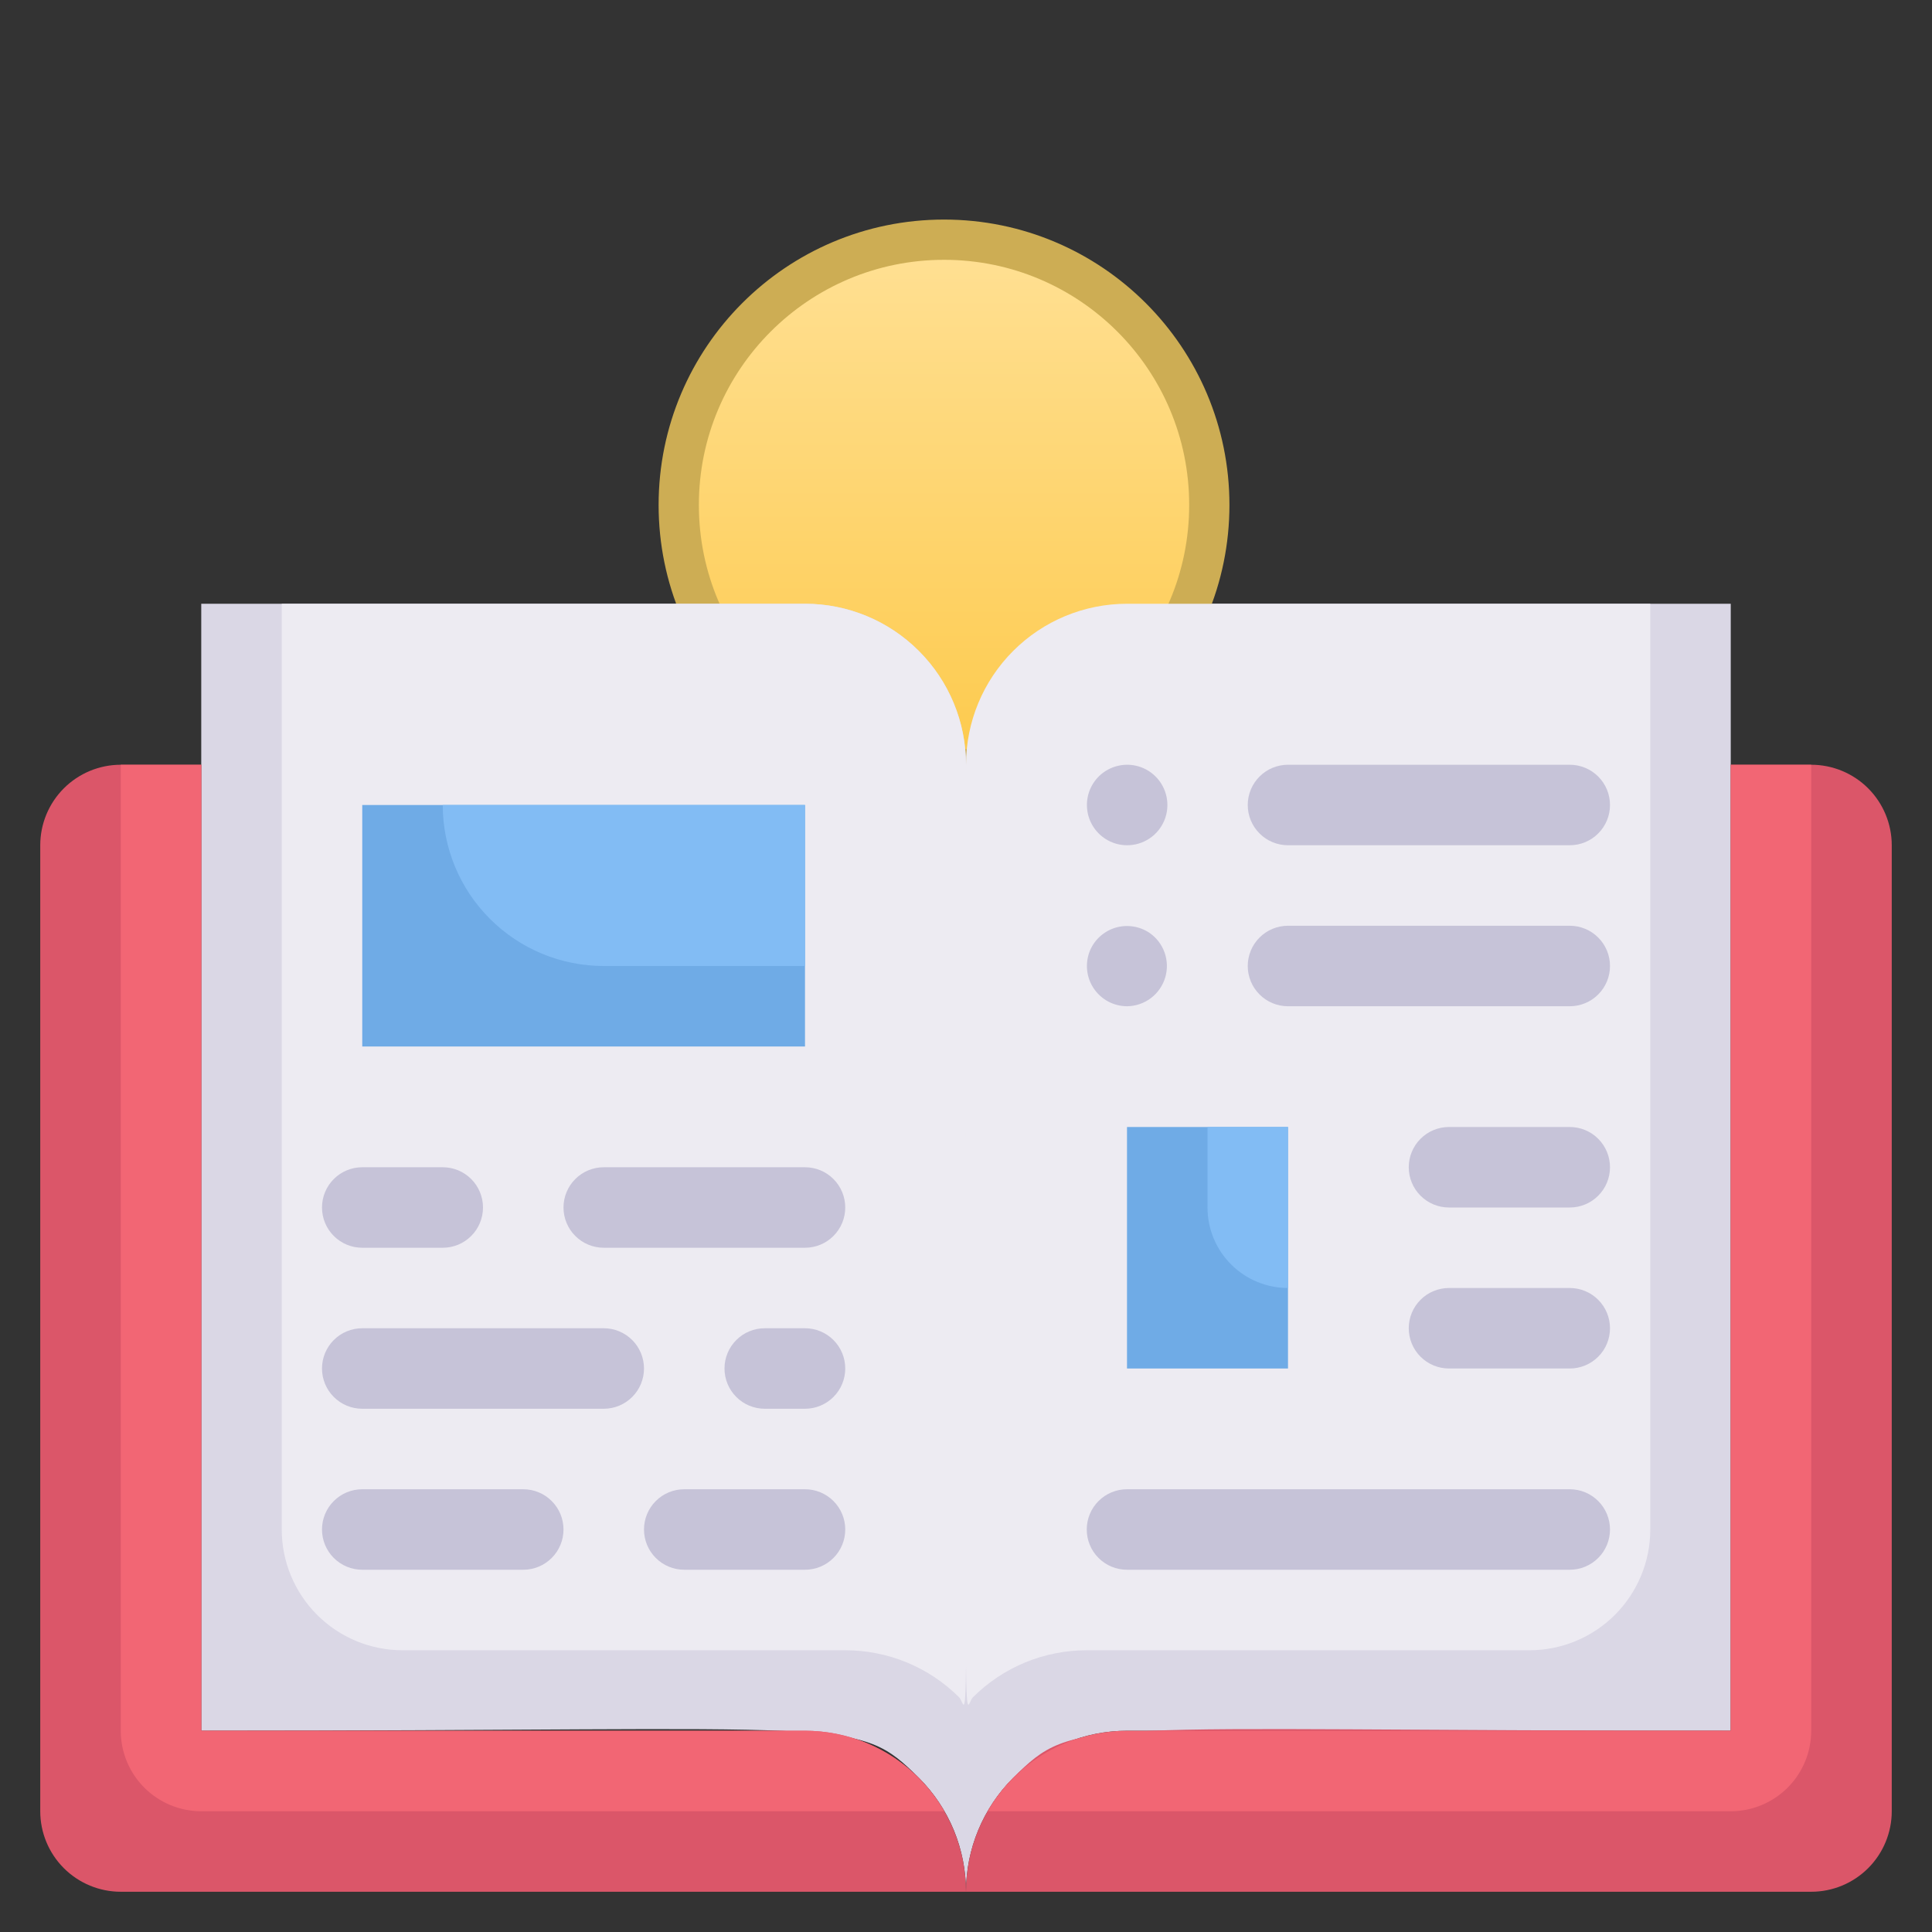
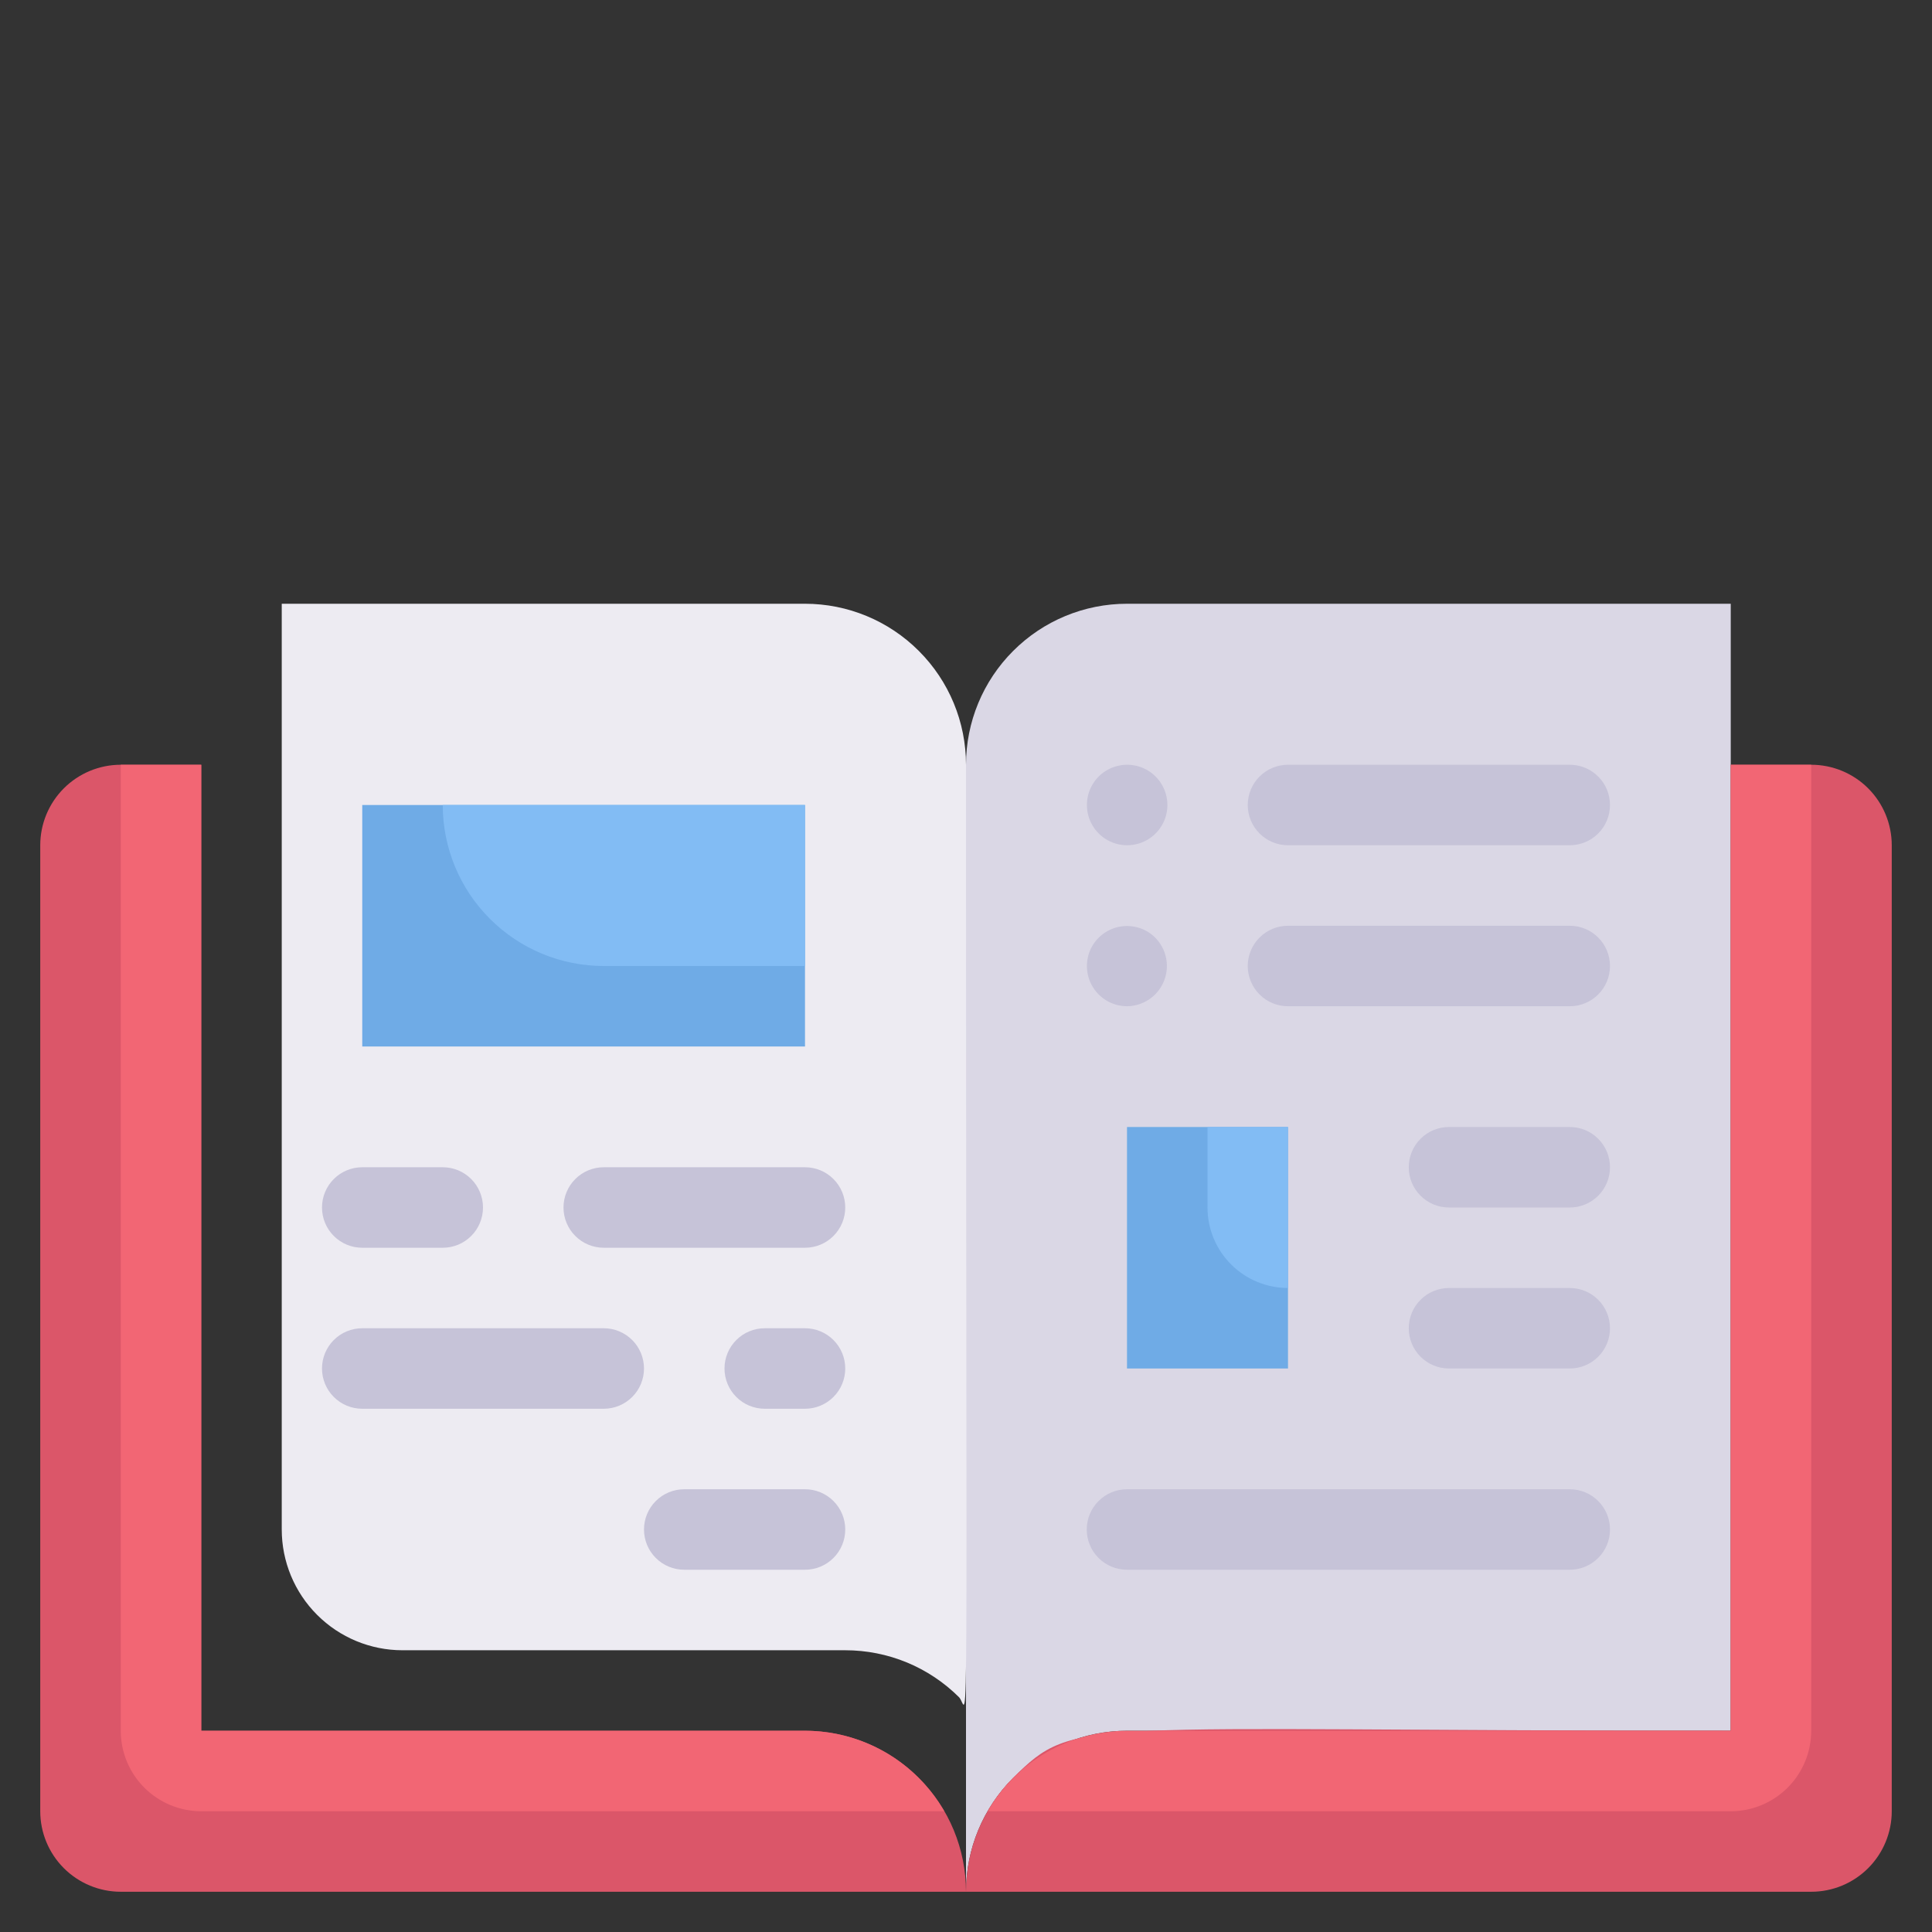
<svg xmlns="http://www.w3.org/2000/svg" width="48" height="48" viewBox="0 0 48 48" fill="none">
  <rect x="0" y="0" width="48" height="48" fill="#333333" stroke="none" />
  <path d="M43 15V43H28C26.939 43 25.922 43.421 25.172 44.172C24.421 44.922 24 45.939 24 47V19C24 17.939 24.421 16.922 25.172 16.172C25.922 15.421 26.939 15 28 15H43Z" fill="#DAD7E5" />
  <path d="M47 21V45C47 45.53 46.789 46.039 46.414 46.414C46.039 46.789 45.53 47 45 47H24C24 46.475 24.103 45.954 24.303 45.469C24.504 44.983 24.799 44.542 25.17 44.17C26.74 42.62 26.64 43 43 43V19H45C45.53 19 46.039 19.211 46.414 19.586C46.789 19.961 47 20.47 47 21Z" fill="#DB5669" />
-   <circle cx="23.454" cy="12.546" r="6.591" fill="url(#paint0_linear_320_47)" stroke="#CDAD54" />
-   <path d="M24 19V47C24 46.475 23.897 45.954 23.697 45.469C23.496 44.983 23.201 44.542 22.83 44.17C21.26 42.62 21.36 43 5 43V15H20C21.061 15 22.078 15.421 22.828 16.172C23.579 16.922 24 17.939 24 19Z" fill="#DAD7E5" />
  <path d="M24 19C24 45 24.08 42.42 23.83 42.17C23.458 41.799 23.017 41.504 22.531 41.303C22.046 41.103 21.525 41 21 41H10C9.204 41 8.441 40.684 7.879 40.121C7.316 39.559 7 38.796 7 38V15H20C21.061 15 22.078 15.421 22.828 16.172C23.579 16.922 24 17.939 24 19Z" fill="#EDEBF2" />
-   <path d="M24 19C24 45 23.921 42.42 24.171 42.17C24.542 41.799 24.983 41.504 25.469 41.303C25.955 41.103 26.475 41 27 41H38.001C38.796 41 39.559 40.684 40.122 40.121C40.684 39.559 41.001 38.796 41.001 38V15H28C26.94 15 25.922 15.421 25.172 16.172C24.422 16.922 24 17.939 24 19Z" fill="#EDEBF2" />
  <path d="M24 47H3C2.47 47 1.961 46.789 1.586 46.414C1.211 46.039 1 45.53 1 45V21C1 20.47 1.211 19.961 1.586 19.586C1.961 19.211 2.47 19 3 19H5V43H20C21.061 43 22.078 43.421 22.828 44.172C23.579 44.922 24 45.939 24 47Z" fill="#DB5669" />
  <path d="M23.46 45H5C4.47 45 3.961 44.789 3.586 44.414C3.211 44.039 3 43.53 3 43V19H5V43H20C20.701 43.001 21.39 43.186 21.998 43.537C22.605 43.888 23.109 44.392 23.46 45Z" fill="#F26674" />
  <path d="M24.539 45H42.999C43.529 45 44.038 44.789 44.413 44.414C44.788 44.039 44.999 43.53 44.999 43V19H42.999V43H27.999C27.298 43.001 26.609 43.186 26.001 43.537C25.394 43.888 24.89 44.392 24.539 45Z" fill="#F26674" />
  <path d="M9 20H20V26H9V20Z" fill="#6FABE6" />
  <path d="M20 20V24H15C13.939 24 12.922 23.579 12.172 22.828C11.421 22.078 11 21.061 11 20H20Z" fill="#82BCF4" />
  <path d="M11 31H9C8.735 31 8.48 30.895 8.293 30.707C8.105 30.52 8 30.265 8 30C8 29.735 8.105 29.48 8.293 29.293C8.48 29.105 8.735 29 9 29H11C11.265 29 11.52 29.105 11.707 29.293C11.895 29.48 12 29.735 12 30C12 30.265 11.895 30.52 11.707 30.707C11.52 30.895 11.265 31 11 31Z" fill="#C6C3D8" />
  <path d="M20 31H15C14.735 31 14.48 30.895 14.293 30.707C14.105 30.52 14 30.265 14 30C14 29.735 14.105 29.48 14.293 29.293C14.48 29.105 14.735 29 15 29H20C20.265 29 20.52 29.105 20.707 29.293C20.895 29.48 21 29.735 21 30C21 30.265 20.895 30.52 20.707 30.707C20.52 30.895 20.265 31 20 31Z" fill="#C6C3D8" />
  <path d="M15 35H9C8.735 35 8.48 34.895 8.293 34.707C8.105 34.52 8 34.265 8 34C8 33.735 8.105 33.48 8.293 33.293C8.48 33.105 8.735 33 9 33H15C15.265 33 15.52 33.105 15.707 33.293C15.895 33.48 16 33.735 16 34C16 34.265 15.895 34.52 15.707 34.707C15.52 34.895 15.265 35 15 35Z" fill="#C6C3D8" />
-   <path d="M13 39H9C8.735 39 8.48 38.895 8.293 38.707C8.105 38.52 8 38.265 8 38C8 37.735 8.105 37.48 8.293 37.293C8.48 37.105 8.735 37 9 37H13C13.265 37 13.52 37.105 13.707 37.293C13.895 37.48 14 37.735 14 38C14 38.265 13.895 38.52 13.707 38.707C13.52 38.895 13.265 39 13 39Z" fill="#C6C3D8" />
  <path d="M20 39H17C16.735 39 16.48 38.895 16.293 38.707C16.105 38.52 16 38.265 16 38C16 37.735 16.105 37.48 16.293 37.293C16.48 37.105 16.735 37 17 37H20C20.265 37 20.52 37.105 20.707 37.293C20.895 37.48 21 37.735 21 38C21 38.265 20.895 38.52 20.707 38.707C20.52 38.895 20.265 39 20 39Z" fill="#C6C3D8" />
  <path d="M20 35H19C18.735 35 18.48 34.895 18.293 34.707C18.105 34.52 18 34.265 18 34C18 33.735 18.105 33.48 18.293 33.293C18.48 33.105 18.735 33 19 33H20C20.265 33 20.52 33.105 20.707 33.293C20.895 33.48 21 33.735 21 34C21 34.265 20.895 34.52 20.707 34.707C20.52 34.895 20.265 35 20 35Z" fill="#C6C3D8" />
  <path d="M27.998 21C27.834 20.999 27.673 20.958 27.529 20.88C27.384 20.802 27.261 20.689 27.171 20.553C27.08 20.416 27.024 20.259 27.009 20.096C26.993 19.933 27.017 19.768 27.08 19.616C27.143 19.465 27.242 19.331 27.369 19.227C27.496 19.123 27.646 19.052 27.807 19.02C27.968 18.987 28.134 18.995 28.291 19.042C28.448 19.089 28.592 19.174 28.708 19.29C28.849 19.43 28.945 19.609 28.984 19.803C29.023 19.998 29.004 20.2 28.927 20.384C28.851 20.567 28.722 20.724 28.557 20.833C28.391 20.943 28.197 21.001 27.998 21Z" fill="#C6C3D8" />
  <path d="M39 21H32C31.735 21 31.48 20.895 31.293 20.707C31.105 20.52 31 20.265 31 20C31 19.735 31.105 19.48 31.293 19.293C31.48 19.105 31.735 19 32 19H39C39.265 19 39.52 19.105 39.707 19.293C39.895 19.48 40 19.735 40 20C40 20.265 39.895 20.52 39.707 20.707C39.52 20.895 39.265 21 39 21Z" fill="#C6C3D8" />
  <path d="M27.999 25C27.835 24.999 27.674 24.958 27.53 24.881C27.386 24.803 27.263 24.691 27.172 24.555C27.081 24.418 27.025 24.262 27.009 24.099C26.993 23.936 27.017 23.771 27.079 23.62C27.136 23.485 27.221 23.363 27.33 23.265C27.439 23.167 27.568 23.093 27.708 23.05C27.849 23.007 27.997 22.996 28.142 23.017C28.287 23.037 28.426 23.09 28.549 23.17C28.726 23.289 28.861 23.462 28.933 23.663C29.005 23.864 29.01 24.083 28.949 24.288C28.887 24.492 28.762 24.672 28.591 24.8C28.42 24.928 28.213 24.998 27.999 25Z" fill="#C6C3D8" />
  <path d="M39 25H32C31.735 25 31.48 24.895 31.293 24.707C31.105 24.52 31 24.265 31 24C31 23.735 31.105 23.48 31.293 23.293C31.48 23.105 31.735 23 32 23H39C39.265 23 39.52 23.105 39.707 23.293C39.895 23.48 40 23.735 40 24C40 24.265 39.895 24.52 39.707 24.707C39.52 24.895 39.265 25 39 25Z" fill="#C6C3D8" />
  <path d="M28 28H32V34H28V28Z" fill="#6FABE6" />
  <path d="M32 28V32C31.47 32 30.961 31.789 30.586 31.414C30.211 31.039 30 30.53 30 30V28H32Z" fill="#82BCF4" />
  <path d="M39 39H28C27.735 39 27.48 38.895 27.293 38.707C27.105 38.52 27 38.265 27 38C27 37.735 27.105 37.48 27.293 37.293C27.48 37.105 27.735 37 28 37H39C39.265 37 39.52 37.105 39.707 37.293C39.895 37.48 40 37.735 40 38C40 38.265 39.895 38.52 39.707 38.707C39.52 38.895 39.265 39 39 39Z" fill="#C6C3D8" />
  <path d="M39 34H36C35.735 34 35.48 33.895 35.293 33.707C35.105 33.52 35 33.265 35 33C35 32.735 35.105 32.48 35.293 32.293C35.48 32.105 35.735 32 36 32H39C39.265 32 39.52 32.105 39.707 32.293C39.895 32.48 40 32.735 40 33C40 33.265 39.895 33.52 39.707 33.707C39.52 33.895 39.265 34 39 34Z" fill="#C6C3D8" />
  <path d="M39 30H36C35.735 30 35.48 29.895 35.293 29.707C35.105 29.52 35 29.265 35 29C35 28.735 35.105 28.48 35.293 28.293C35.48 28.105 35.735 28 36 28H39C39.265 28 39.52 28.105 39.707 28.293C39.895 28.48 40 28.735 40 29C40 29.265 39.895 29.52 39.707 29.707C39.52 29.895 39.265 30 39 30Z" fill="#C6C3D8" />
  <defs>
    <linearGradient id="paint0_linear_320_47" x1="23.454" y1="5.455" x2="23.454" y2="19.636" gradientUnits="userSpaceOnUse">
      <stop stop-color="#FFE197" />
      <stop offset="1" stop-color="#FDC949" />
    </linearGradient>
  </defs>
</svg>